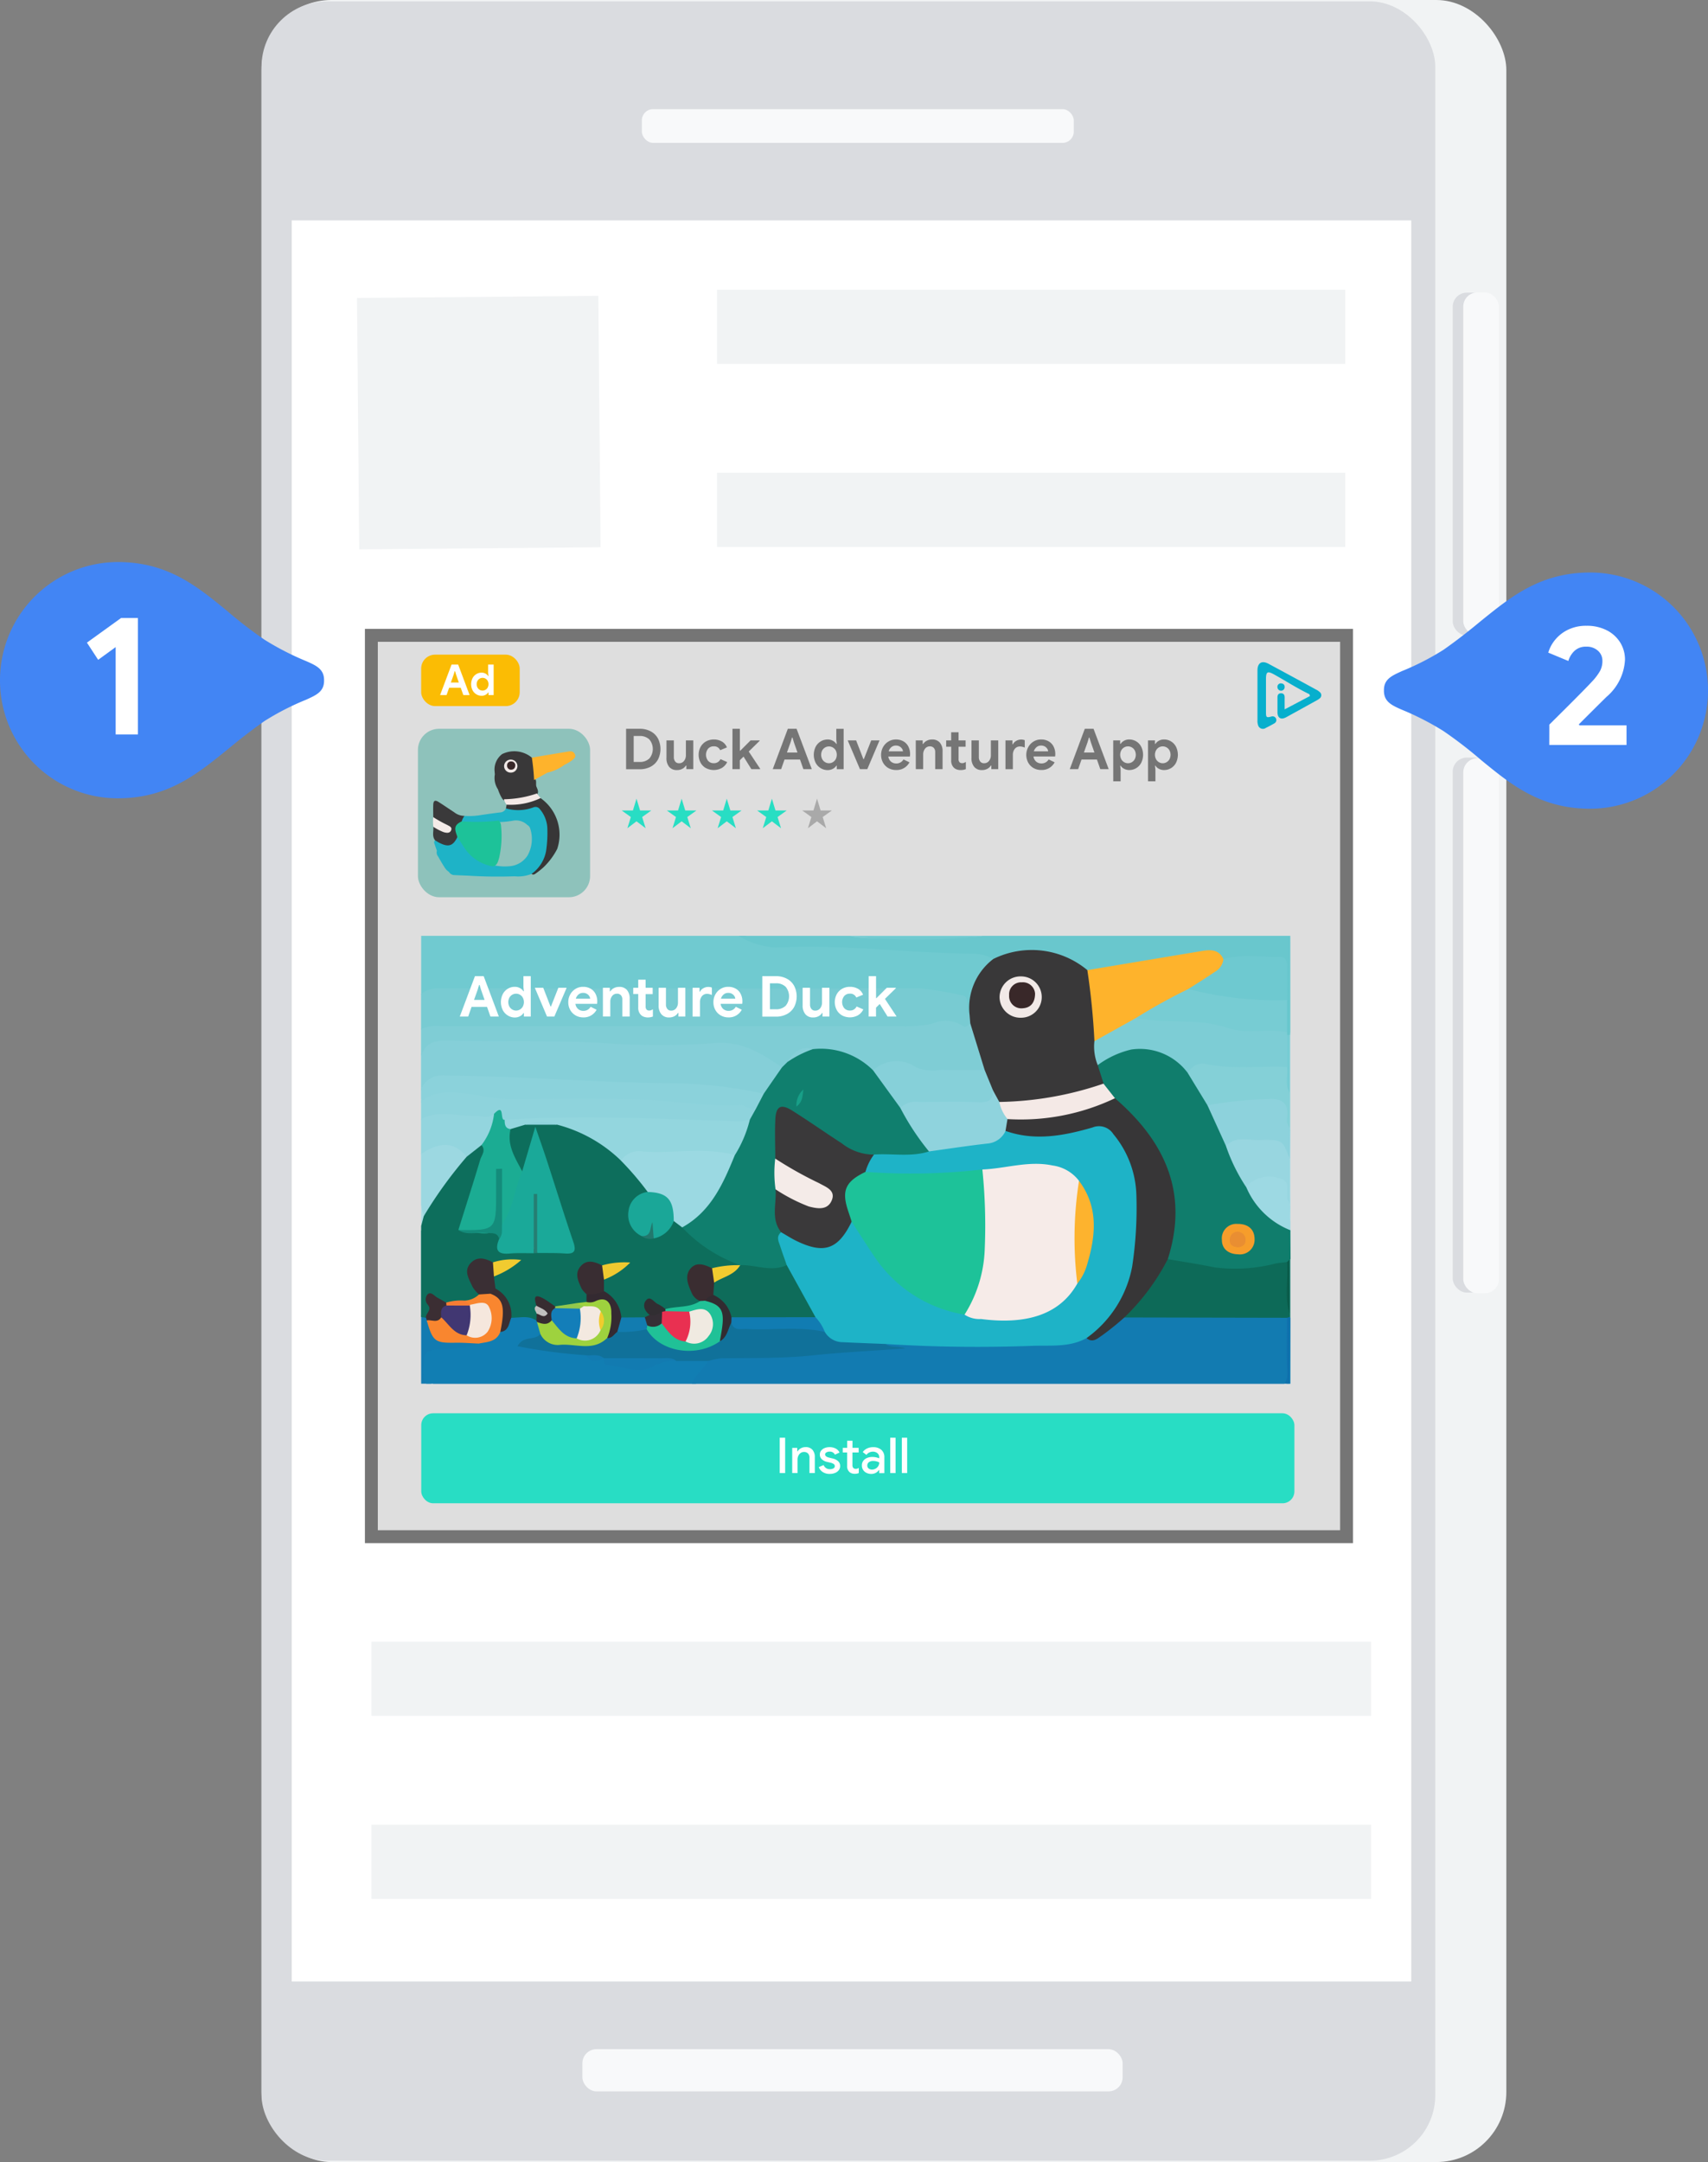
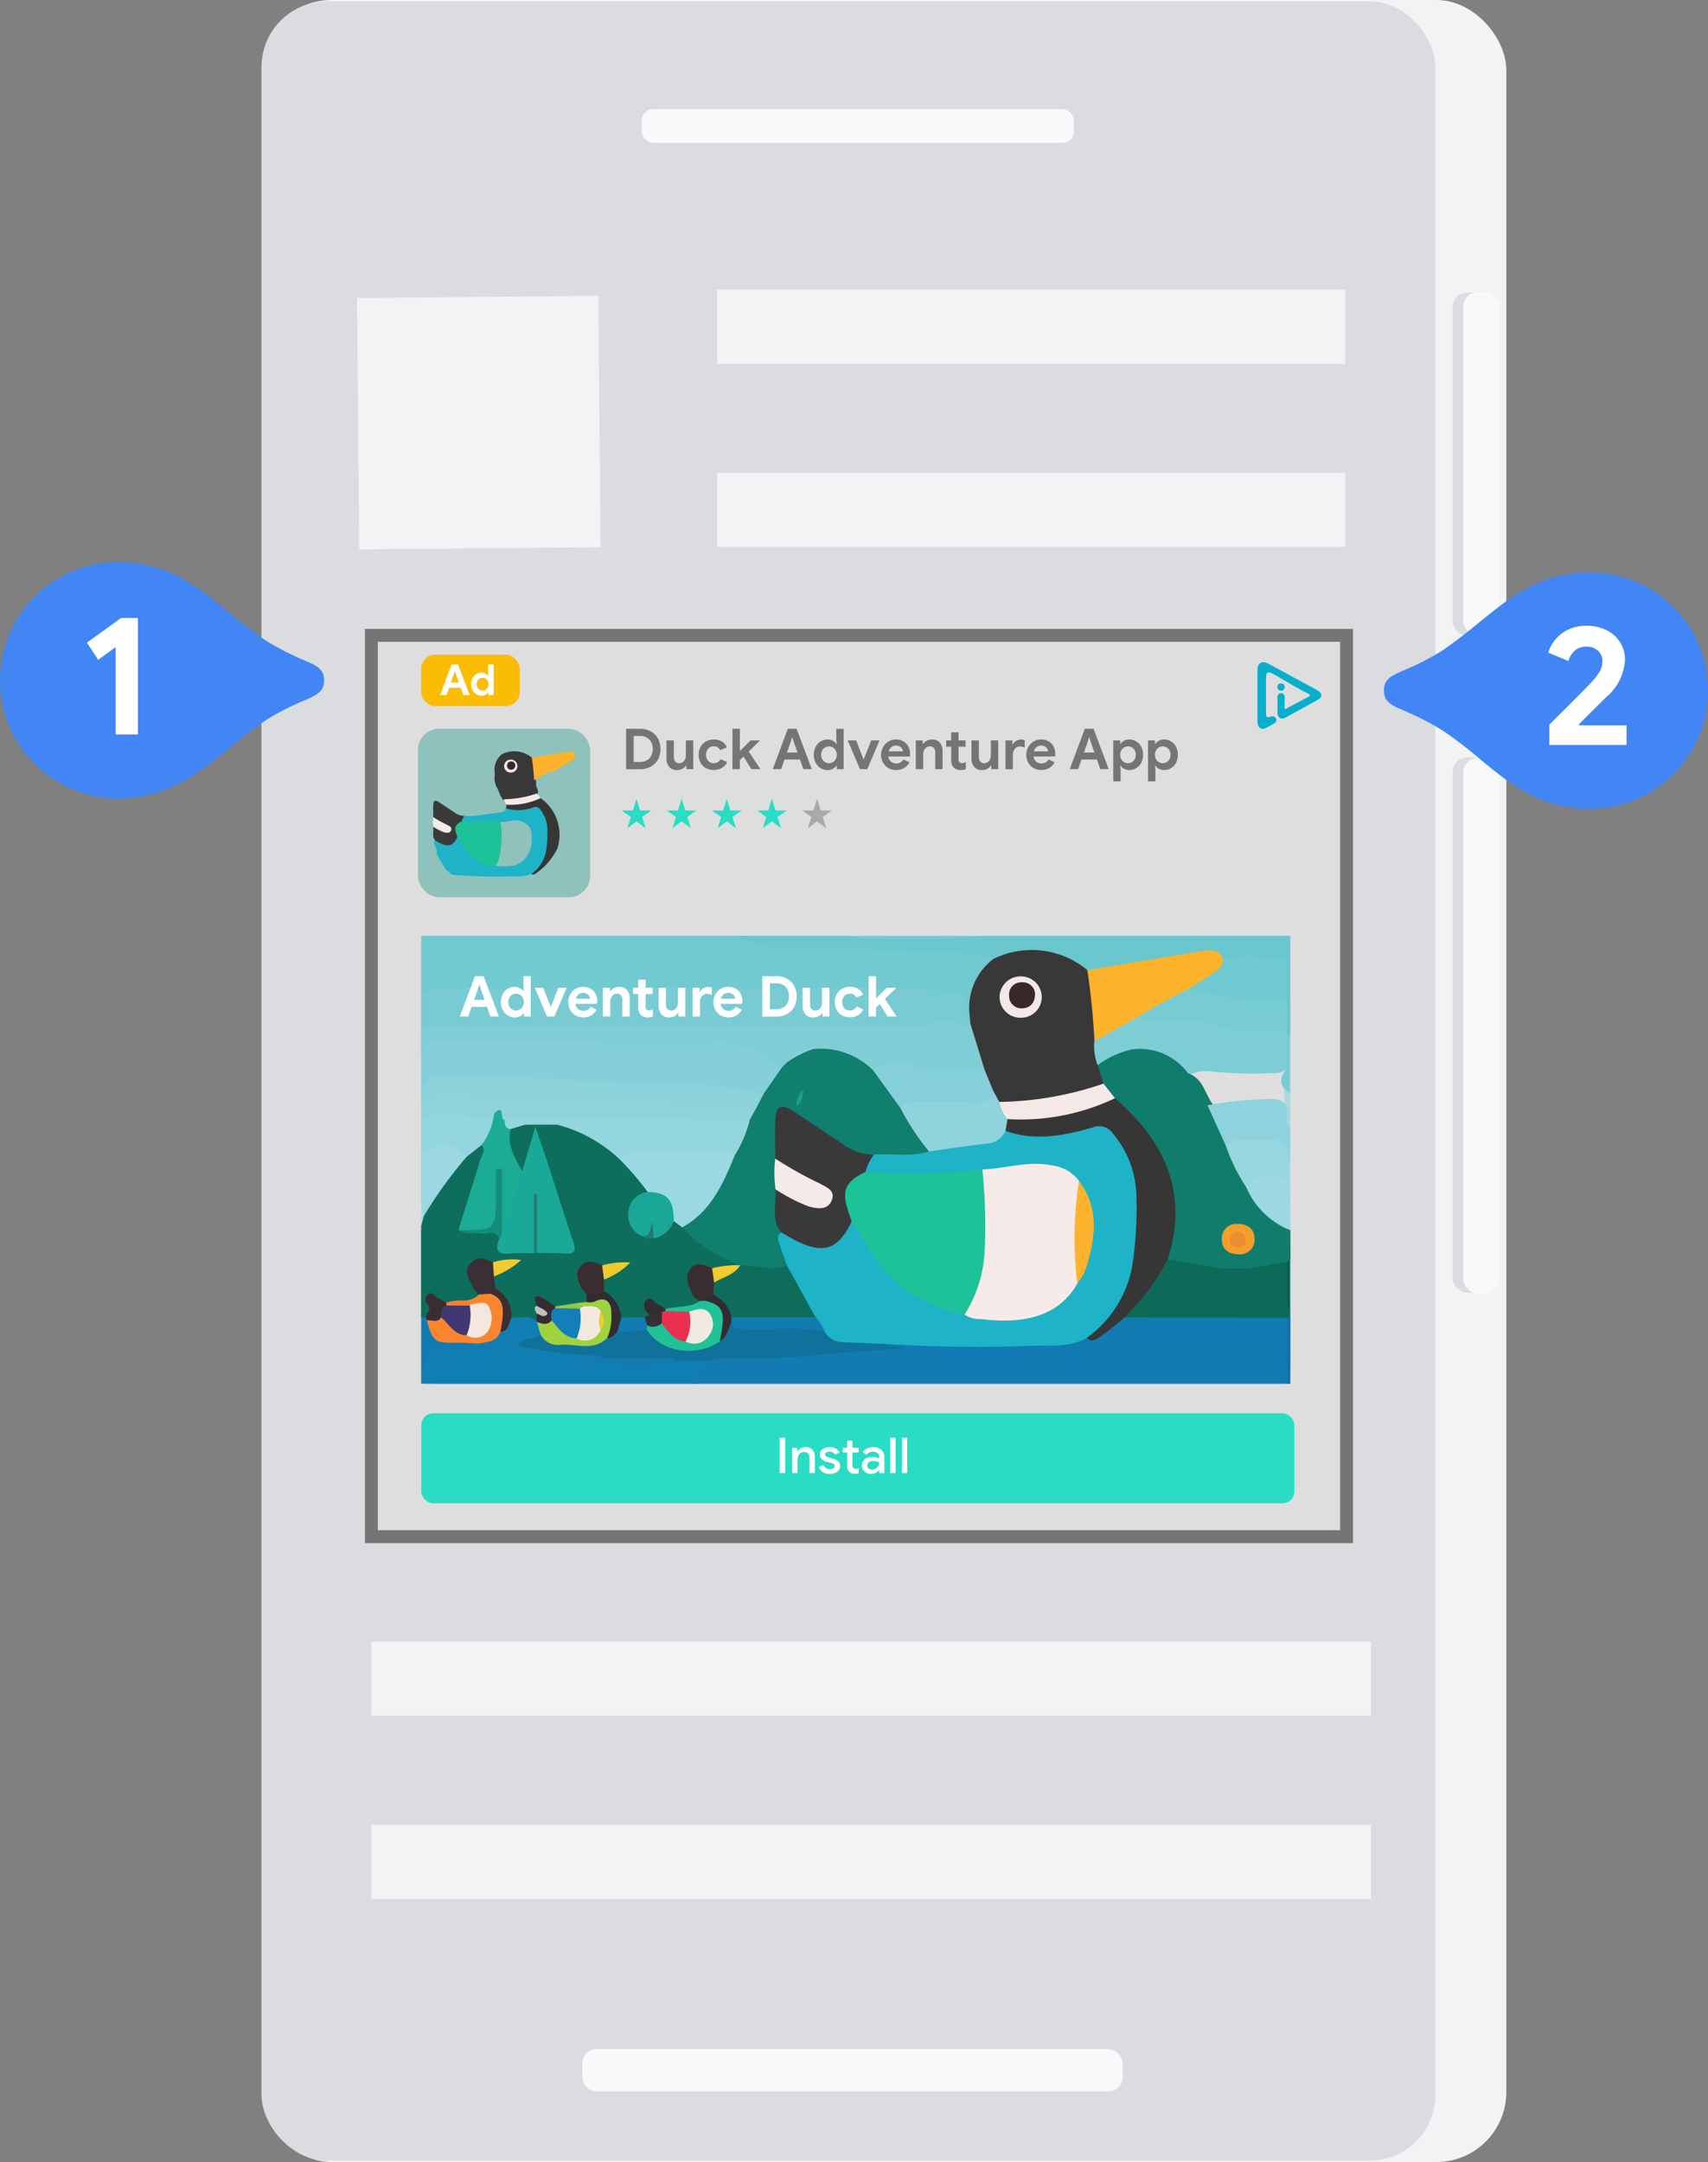
<svg xmlns="http://www.w3.org/2000/svg" width="132.341" height="167.442" viewBox="0 0 132.341 167.442">
  <rect x="0" y="0" width="132.341" height="167.442" fill="#808080" stroke="none" />
  <defs>
    <clipPath id="a">
      <rect x="32.633" y="72.478" width="67.353" height="34.684" fill="none" />
    </clipPath>
  </defs>
  <g>
    <g>
      <path d="M106.373,14.836v-.455h.595V13.29h-.595v-.456a.382.382,0,0,0-.4-.363h-4.558a.383.383,0,0,0-.4.363v2a.383.383,0,0,0,.4.366h4.561A.382.382,0,0,0,106.373,14.836Z" fill="#fff" />
      <path d="M93.527,13.091l.4.421a2.424,2.424,0,0,1,3.571,0l.4-.421A2.963,2.963,0,0,0,93.527,13.091Zm1.587,1.683.595.632.595-.632A.807.807,0,0,0,95.114,14.774Zm-.794-.841.4.42a1.349,1.349,0,0,1,1.984,0l.4-.42A1.887,1.887,0,0,0,94.32,13.933Z" fill="#fff" />
      <path d="M89.564,12.253h.97v3.273h-.97Zm-3.395,1.818h.97v1.455h-.97Zm1.7-.909h.969v2.364h-.969Z" fill="#fff" />
      <g>
        <path d="M27.148,15.028v.409H25.067v-.351l1.01-1.1a3.817,3.817,0,0,0,.263-.324,1.142,1.142,0,0,0,.135-.246.636.636,0,0,0,.04-.214.591.591,0,0,0-.055-.259.423.423,0,0,0-.158-.177.475.475,0,0,0-.254-.065.536.536,0,0,0-.29.074.474.474,0,0,0-.177.206.714.714,0,0,0-.059.3h-.514a1.006,1.006,0,0,1,.124-.5.91.91,0,0,1,.357-.358,1.127,1.127,0,0,1,.565-.133,1.223,1.223,0,0,1,.529.1.755.755,0,0,1,.331.3.868.868,0,0,1,.114.453.923.923,0,0,1-.046.288,1.465,1.465,0,0,1-.134.285,2.489,2.489,0,0,1-.2.283c-.079.095-.164.19-.258.287l-.672.739Z" fill="#fff" />
        <path d="M27.584,15.182a.277.277,0,0,1,.081-.2.337.337,0,0,1,.441,0,.284.284,0,0,1,.08.2.279.279,0,0,1-.08.2.341.341,0,0,1-.441,0A.272.272,0,0,1,27.584,15.182Zm0-1.816a.275.275,0,0,1,.081-.2.3.3,0,0,1,.22-.083.291.291,0,0,1,.22.083.279.279,0,0,1,.081.2.275.275,0,0,1-.081.2.29.29,0,0,1-.22.081.294.294,0,0,1-.22-.081A.271.271,0,0,1,27.586,13.366Z" fill="#fff" />
        <path d="M30.1,12.324v3.113h-.514v-2.5l-.761.257v-.424l1.213-.443Z" fill="#fff" />
        <path d="M31.719,14l-.409-.1.169-1.561h1.672v.436H31.9l-.085.76a1.1,1.1,0,0,1,.2-.084.931.931,0,0,1,.292-.042,1.011,1.011,0,0,1,.392.072.785.785,0,0,1,.3.207.915.915,0,0,1,.186.328,1.388,1.388,0,0,1,.063.433,1.256,1.256,0,0,1-.062.4.964.964,0,0,1-.19.331.836.836,0,0,1-.316.222,1.149,1.149,0,0,1-.45.08,1.253,1.253,0,0,1-.373-.056.992.992,0,0,1-.318-.169.823.823,0,0,1-.225-.277.931.931,0,0,1-.1-.38h.5a.639.639,0,0,0,.084.256.437.437,0,0,0,.174.162.544.544,0,0,0,.252.055.5.5,0,0,0,.223-.046.4.4,0,0,0,.156-.132.589.589,0,0,0,.094-.2.994.994,0,0,0,.031-.259.817.817,0,0,0-.035-.25.567.567,0,0,0-.1-.2.48.48,0,0,0-.174-.129.6.6,0,0,0-.24-.045.59.59,0,0,0-.281.053A.817.817,0,0,0,31.719,14Z" fill="#fff" />
      </g>
      <rect x="20.264" width="96.451" height="167.442" rx="5.425" fill="#f1f3f4" />
      <rect x="20.264" y="0.106" width="90.946" height="167.229" rx="5.072" fill="#dadce0" />
-       <rect x="22.604" y="17.07" width="86.744" height="136.39" fill="#fff" />
      <rect x="45.125" y="158.701" width="41.86" height="3.267" rx="1.091" fill="#f8f9fa" />
      <rect x="112.561" y="58.671" width="2.762" height="41.435" rx="1.091" fill="#dadce0" />
      <rect x="113.379" y="58.724" width="2.762" height="41.435" rx="1.091" fill="#f8f9fa" />
      <rect x="112.561" y="22.665" width="2.762" height="26.557" rx="1.091" fill="#dadce0" />
      <rect x="113.379" y="22.648" width="2.762" height="26.557" rx="1.091" fill="#f8f9fa" />
      <rect x="49.732" y="8.452" width="33.468" height="2.612" rx="0.872" fill="#f8f9fa" />
    </g>
    <g>
      <line x1="55.557" y1="39.487" x2="104.232" y2="39.487" fill="none" stroke="#f1f3f4" stroke-miterlimit="10" stroke-width="5.747" />
      <line x1="28.775" y1="130.012" x2="106.232" y2="130.012" fill="none" stroke="#f1f3f4" stroke-miterlimit="10" stroke-width="5.749" />
      <line x1="28.775" y1="144.188" x2="106.232" y2="144.188" fill="none" stroke="#f1f3f4" stroke-miterlimit="10" stroke-width="5.749" />
      <line x1="55.557" y1="25.312" x2="104.232" y2="25.312" fill="none" stroke="#f1f3f4" stroke-miterlimit="10" stroke-width="5.747" />
      <line x1="27.748" y1="32.812" x2="46.448" y2="32.646" fill="none" stroke="#f1f3f4" stroke-miterlimit="10" stroke-width="19.47" />
    </g>
    <g>
      <g>
        <path d="M123.225,62.634c-3.857,0-6.114-1.845-8.477-3.781a32.717,32.717,0,0,0-2.912-2.241,21.545,21.545,0,0,0-3.216-1.647c-.763-.335-1.388-.61-1.388-1.463v-.061c0-.854.625-1.113,1.388-1.464a20.188,20.188,0,0,0,3.216-1.646c1.068-.747,2.013-1.494,2.912-2.241,2.363-1.906,4.62-3.751,8.477-3.751a9.122,9.122,0,0,1,9.116,9.117v.061A9.152,9.152,0,0,1,123.225,62.634Zm.228-6.1a3.049,3.049,0,1,0-3.049-3.049A3.038,3.038,0,0,0,123.453,56.535Z" fill="#4285f4" />
        <rect x="118.543" y="48.462" width="9.129" height="9.686" transform="translate(176.413 -69.803) rotate(90)" fill="#4285f4" />
      </g>
      <path d="M120.046,56.119q2.742-2.715,3.283-3.308a4.327,4.327,0,0,0,.652-.857,1.658,1.658,0,0,0,.178-.778,1.017,1.017,0,0,0-.343-.778,1.285,1.285,0,0,0-.909-.316,1.271,1.271,0,0,0-.9.316,1.749,1.749,0,0,0-.487.791l-1.556-.646a2.809,2.809,0,0,1,.534-.995,2.923,2.923,0,0,1,1.009-.784,3.182,3.182,0,0,1,1.423-.3,3.355,3.355,0,0,1,1.569.35,2.606,2.606,0,0,1,1.042.949,2.511,2.511,0,0,1,.368,1.338,4.047,4.047,0,0,1-1.423,2.86q-.581.567-2.149,2.136l.039.079h3.652v1.516h-5.985Z" fill="#fff" />
    </g>
    <g>
      <g>
        <path d="M9.117,43.528c3.857,0,6.113,1.845,8.476,3.781a33.1,33.1,0,0,0,2.912,2.241A21.529,21.529,0,0,0,23.721,51.2c.763.336,1.388.61,1.388,1.464v.061c0,.854-.625,1.113-1.388,1.464a20.188,20.188,0,0,0-3.216,1.646c-1.067.747-2.013,1.494-2.912,2.241-2.363,1.906-4.619,3.75-8.476,3.75A9.122,9.122,0,0,1,0,52.706v-.061A9.151,9.151,0,0,1,9.117,43.528Zm-.229,6.1a3.049,3.049,0,1,0,3.049,3.049A3.039,3.039,0,0,0,8.888,49.626Z" fill="#4285f4" />
        <rect x="5.311" y="47.651" width="9.129" height="9.686" transform="translate(62.369 42.618) rotate(90)" fill="#4285f4" />
      </g>
      <path d="M8.962,50.115,7.605,51.1l-.87-1.331L9.384,47.86h1.3v9.017H8.962Z" fill="#fff" />
    </g>
    <g>
      <rect x="28.775" y="49.205" width="75.56" height="69.803" fill="#dedede" stroke="#757575" stroke-miterlimit="10" />
      <rect x="31.444" y="71.117" width="70.625" height="37.516" fill="#dedede" />
      <g clip-path="url(#a)">
        <g>
          <path d="M32.582,72.267H56.916a16.942,16.942,0,0,0,3.963.65c3.076-.042,6.153.021,9.215.281,1.688.144,3.37.137,5.055.18a2.209,2.209,0,0,1,1.842.646c.03.068.089.155.065.207A20.419,20.419,0,0,0,75.294,78.5c-.03.139-.232.154-.386.089-.92-1.445-2.432-1.5-3.869-1.525-3.565-.07-7.132-.023-10.7-.024-8.371,0-16.742.009-25.112-.013a10.581,10.581,0,0,1-2.673.01A23.565,23.565,0,0,1,32.582,72.267Z" fill="#70cad0" />
          <path d="M76.968,74.267a3.442,3.442,0,0,0-1.615-.412c-5.055-.04-10.089-.742-15.155-.468a6.09,6.09,0,0,1-3.282-1.12H65.7a1.257,1.257,0,0,0,.54.207q4.755.046,9.511,0a1.258,1.258,0,0,0,.539-.207H99.951c.251,2.457.045,4.921.112,7.381a3.067,3.067,0,0,1-.022.417.277.277,0,0,1-.349.131.777.777,0,0,1-.25-.32,5.254,5.254,0,0,1-.119-2.378c-.046-.521-.068-1.044-.074-1.569-.017-1.292-.1-1.359-1.435-1.386-1.01-.021-2.019.047-3.029,0a4.046,4.046,0,0,0-2.488-.3c-2.7.363-5.348,1.036-8.074,1.189A9.286,9.286,0,0,1,82.4,74.58a5.929,5.929,0,0,0-4.063-.277C77.88,74.427,77.41,74.711,76.968,74.267Z" fill="#69c7cd" />
          <path d="M100.176,107.666c-.249.471-.683.211-1.012.211q-30.7.024-61.409.014c-1.649,0-3.3.007-4.948-.012-.143,0-.485.23-.45-.213a1.717,1.717,0,0,1,.336-.244,2.623,2.623,0,0,1,.841-.092q32.409-.006,64.817,0a5.425,5.425,0,0,1,1.455.085A1.5,1.5,0,0,1,100.176,107.666Z" fill="#52a8c7" />
          <path d="M100.176,95.04v.225a.815.815,0,0,1-.312.174c-1.886-.3-3.6-2.214-3.435-3.828a2.341,2.341,0,0,1,2.621-.789,1.008,1.008,0,0,1,.9,1.11,4.987,4.987,0,0,0,.064,1.232C100.179,93.779,99.906,94.433,100.176,95.04Z" fill="#9dd9e3" />
          <path d="M33.262,107.634h-.676c-.325-1.1.09-2.249-.229-3.349v-2.255a.865.865,0,0,1,.3-.18.648.648,0,0,1,.5.114.805.805,0,0,1,.2.281c.442,1.2,1.433,1.443,2.555,1.48.425.014.9-.12,1.224.313-.015.568-.475.62-.86.673-.515.071-1.022.186-1.539.236-1.476.143-1.6.3-1.369,1.822a2.132,2.132,0,0,1,.045.552A.693.693,0,0,1,33.262,107.634Z" fill="#127bb1" />
          <path d="M32.582,72.267l0,4.732c.821.775.333,1.759.427,2.65a8.709,8.709,0,0,0,.06,2.252c.052.81-.22,1.6-.131,2.414a1.1,1.1,0,0,1-.225.754.279.279,0,0,1-.36.05c0-4.024-.009-8.048.024-12.071C32.383,72.819,32.02,72.386,32.582,72.267Z" fill="#93d5de" />
          <path d="M32.357,85.119l.222,0a.766.766,0,0,1,.284.281c.261.44,0,.93.137,1.383.191.861-.115,1.73.05,2.592.094,1.524-.131,3.051.045,4.575a1.326,1.326,0,0,1-.373,1.29.3.3,0,0,1-.365.02Z" fill="#acdde4" />
          <path d="M65.932,72.5l-.229-.233h10.59l-.229.235c-2.487.233-4.98.061-7.47.092A9.774,9.774,0,0,1,65.932,72.5Z" fill="#9bd6dd" />
          <path d="M99.963,79.937l-.012-7.67c.5.018.207.4.209.564.024,2.367.016,4.735.016,7.1Q100.074,80.155,99.963,79.937Z" fill="#99d3d8" />
          <path d="M99.963,79.937l.213,0V87.6a.277.277,0,0,1-.359-.052.806.806,0,0,1-.168-.361,21.338,21.338,0,0,0-.166-2.637,18.951,18.951,0,0,0,.132-3.132,1.6,1.6,0,0,1,.325-1.263C99.946,80.082,99.953,80.01,99.963,79.937Z" fill="#a9d9de" />
          <path d="M99.962,87.6c.071,0,.143,0,.214,0V95.04c-.418-.56-.144-1.207-.23-1.809-.036-1.143-.359-2.244-.5-3.372C99.693,89.126,99.37,88.259,99.962,87.6Z" fill="#b5dee4" />
          <path d="M32.357,95.265a1.671,1.671,0,0,1,.2-.028.983.983,0,0,1,.472.837,37.6,37.6,0,0,1-.161,5.452.808.808,0,0,1-.273.474l-.237.029Z" fill="#13877a" />
          <path d="M100.176,107.666l-.109.005-.11,0a.828.828,0,0,1-.279-.475,20.866,20.866,0,0,1,.117-5.013.394.394,0,0,1,.381-.152Z" fill="#279dc3" />
          <path d="M100.176,102.029c-.066.012-.133.023-.2.033l-.161-.105a.812.812,0,0,1-.164-.339,35.363,35.363,0,0,1,0-3.755.771.771,0,0,1,.179-.325.264.264,0,0,1,.34-.018Z" fill="#319286" />
          <path d="M32.357,104.284c.488,1.088.1,2.237.229,3.349l-.229.033Z" fill="#1693be" />
          <path d="M100.176,97.52l-.094,0h-.095a1.484,1.484,0,0,1-.034-2.248c.074,0,.149-.007.223,0Z" fill="#189f94" />
          <path d="M32.587,79.7q0-1.352,0-2.7a2.31,2.31,0,0,1,1.575-.456q18.564.016,37.13,0a28.288,28.288,0,0,1,3.2.529c.819.09.193,1.086.628,1.511a.65.65,0,0,1,.174.8c-.157.286-.417.532-.719.429-1.288-.443-2.519.15-3.78.152q-18.455.022-36.911,0A2.11,2.11,0,0,1,32.587,79.7Z" fill="#78cbd2" />
          <path d="M75.179,79.253l-.055-.673a4.744,4.744,0,0,1,1.844-4.313,6.734,6.734,0,0,1,7.28.862c.858.759.674,1.836.83,2.8.136.842-.106,1.7.082,2.551.288.588.015,1.252.249,1.848.212.593.556,1.174.174,1.825-1.458,1.035-3.2,1.134-4.872,1.39a5.939,5.939,0,0,1-3.2.078c-.463-.164-.613-.6-.837-.969a10.869,10.869,0,0,1-.735-1.745A5.009,5.009,0,0,1,75.179,79.253Z" fill="#393839" />
          <path d="M85.055,82.49a3.85,3.85,0,0,1-.258-1.857A4.224,4.224,0,0,1,88.243,78.6c.937.1,1.865-.086,2.8-.051a9.332,9.332,0,0,1,3.405.518c1.032.431,2.223.135,3.344.169a2.33,2.33,0,0,1,1.932.7v.224a8.277,8.277,0,0,1,.074,2.454,1.211,1.211,0,0,1-1.178.487,31.835,31.835,0,0,1-4.911-.134,2.74,2.74,0,0,0-1.417.23,1.4,1.4,0,0,1-1.391-.517,3.867,3.867,0,0,0-4.376-.54C86.051,82.325,85.624,82.7,85.055,82.49Z" fill="#7dcdd5" />
          <path d="M88.018,78.839,84.8,80.633a55.2,55.2,0,0,0-.549-5.5q4.47-.749,8.94-1.493c.656-.108,1.285-.087,1.606.656.37.673-.151,1.019-.536,1.386a10.524,10.524,0,0,1-1.978,1.2C90.908,77.636,89.661,78.667,88.018,78.839Z" fill="#feb32c" />
          <path d="M88.018,78.839a44.3,44.3,0,0,1,4.059-2.245,9.176,9.176,0,0,1,3.981.273,7.152,7.152,0,0,0,2.23.114,1.721,1.721,0,0,1,1.436.474l0,2.478c-1.518-.294-3.189.165-4.557-.311C92.791,78.8,90.367,79.333,88.018,78.839Z" fill="#77ccd3" />
          <path d="M99.724,77.455a26.865,26.865,0,0,1-7.647-.861c.683-.439,1.376-.865,2.046-1.323a1.3,1.3,0,0,0,.671-.979c1.429-.449,2.893-.147,4.34-.2.5-.018.587.368.587.777Q99.721,76.163,99.724,77.455Z" fill="#6ec9d0" />
          <path d="M65.932,72.5l10.132,0A48.06,48.06,0,0,1,65.932,72.5Z" fill="#70cad0" />
          <path d="M99.725,82.639V80.157c.071,0,.143,0,.214,0q0,2.25,0,4.5C99.107,84.093,99.059,83.645,99.725,82.639Z" fill="#77ccd3" />
          <path d="M99.977,102.062q-.011,2.8-.02,5.607l-65.571-.01c-.375,0-.749-.016-1.124-.025,0-.064,0-.129,0-.193.421-.6,1.064-.47,1.645-.475,3.3-.03,6.593.008,9.889-.024,2.917-.028,5.833-.012,8.748.078,14.278-.146,28.556-.026,42.834-.065.449,0,.9.007,1.349,0,1.319-.035,1.445-.2,1.523-1.51.065-1.107-.265-2.252.291-3.316a.368.368,0,0,1,.4-.127Z" fill="#0f71ad" />
          <path d="M85.055,82.49a7.039,7.039,0,0,1,2.6-1.208,4.616,4.616,0,0,1,4.4,1.846c1.15.372,1.3,1.546,1.889,2.363.461,1.04.969,2.06,1.36,3.131.46,1.084,1.291,2.028,1.252,3.3a6.171,6.171,0,0,0,3.405,3.347q.016,1.124.034,2.248l-.064.019a1.049,1.049,0,0,1-.337.457,9.807,9.807,0,0,1-5.668.58c-1.154-.21-2.394-.113-3.425-.838a1.347,1.347,0,0,1-.2-1.373c1.009-3.878-.369-7.027-2.966-9.81-.357-.382-.752-.728-1.1-1.121-.3-.474-.869-.821-.724-1.509Z" fill="#107d6c" />
          <path d="M96.548,91.923a13.743,13.743,0,0,1-1.562-3.184c.056-.738.6-.866,1.176-.911A19.806,19.806,0,0,1,98.5,87.81c1.165.045,1.3.195,1.339,1.392a1.088,1.088,0,0,0,.108.647v3.382a1.82,1.82,0,0,1-.17-.287c-.2-.554.286-1.44-.556-1.651A2.4,2.4,0,0,0,96.548,91.923Z" fill="#98d6e0" />
          <path d="M32.594,102q-.02-3.381-.038-6.763l.278-1.046a3.158,3.158,0,0,1,.782-2.021,19.856,19.856,0,0,1,2.343-2.817c.435-.344.772-.881,1.452-.746.581.4.343.935.191,1.411-.385,1.207-.76,2.416-1.108,3.633-.109.378-.373.754-.112,1.168a1.806,1.806,0,0,0,1.374.335c.505,0,.981.041,1.2.607.083.605.373.93,1.04.865a4.064,4.064,0,0,1,1.331.081c.1,0,.207,0,.311,0,.222-.026.439-.081.665-.09,1.777-.069,1.779-.071,1.226-1.719-.7-2.086-1.4-4.171-1.985-6.293-.362.769-.283,1.728-1.138,2.225a2.841,2.841,0,0,1-.967-3.645,2.138,2.138,0,0,1,1.292-.373c.752,0,1.505,0,2.257,0,2.211.069,3.828,1.285,5.314,2.756.745.857,1.906,1.421,1.964,2.768a1.574,1.574,0,0,1-.418.514c-.933.936-.93,1.431.011,2.438.219.159.429.343.735.226.651-.177.991-.829,1.613-1.051a1.071,1.071,0,0,1,.885.382,13.928,13.928,0,0,0,3.546,2.343c.358.148.943.261.64.924a4.7,4.7,0,0,1-2.009.43c-.223-.019-.448-.022-.672-.05-.8-.1-.874.372-.743.981.1.472.507.846.451,1.373-.642.945-1.694.6-2.567.822a1.174,1.174,0,0,1-.517-.165c-.594-.345-.743-.017-.766.507a.812.812,0,0,1-.583.36,2.2,2.2,0,0,1-1.651-.089,18.719,18.719,0,0,0-1.68-2.265,1.239,1.239,0,0,1-.009-.853,2.233,2.233,0,0,1,1.235-1,2.541,2.541,0,0,1-1.22.142c-1.361-.054-1.5.136-1.017,1.406a2.262,2.262,0,0,1,.192.626.907.907,0,0,1-.208.664,1.334,1.334,0,0,1-.855.259,3.9,3.9,0,0,1-1.533.182c-.432.075-.714-.634-1.206-.23-.137.265.01.563-.095.832a.622.622,0,0,1-.32.369,2.656,2.656,0,0,1-1.927-.194c-.409-.805-.6-1.745-1.408-2.307a1.273,1.273,0,0,1-.124-1,3.042,3.042,0,0,1,1.327-1.031,2.206,2.206,0,0,1-1.158.2c-.261.011-.516-.07-.776-.062-.594.018-.766.328-.635.891.116.5.544.909.419,1.477a1.16,1.16,0,0,1-1.165.632,5,5,0,0,0-1.342.111c-.366.08-.677-.218-1.06-.161-.084.441-.018.978-.647,1.087Z" fill="#0d6e5c" />
          <path d="M39.613,102.053c.659.015,1.345-.209,1.955.227a.552.552,0,0,1,.276.2,1.071,1.071,0,0,1,.171.979,1.121,1.121,0,0,1-.624.536,20.505,20.505,0,0,0,3.933.662,2.634,2.634,0,0,0,1.467.4.867.867,0,0,1,.268.2,4.9,4.9,0,0,0,3.436.2,16.623,16.623,0,0,1,2.027-.5c.734.107,1.507-.157,2.211.229.558.573.027.97-.229,1.413-.227.394-.649.567-.968.857H33.259c-.648-.645-.475-1.451-.393-2.214.065-.6.527-.72,1.069-.724a10.637,10.637,0,0,0,3.154-.45c.387-.542,1.207-.513,1.516-1.157C39.027,102.719,39.1,102.126,39.613,102.053Z" fill="#117eb3" />
          <path d="M38.763,103.155c-.3.782-1.025.768-1.674.9-.6-.024-1.2-.076-1.8-.066-1.585.026-1.754-.094-2.225-1.727a1.2,1.2,0,0,1,1.05-.442c.845.192,1.307,1.044,2.146,1.249.7.219,1.137-.015,1.256-.755.138-.856-.456-.941-1.072-.994-.263-.114-.524-.23-.479-.592a1.725,1.725,0,0,0,1.148-.476.812.812,0,0,1,.972-.273C39.41,100.749,39.635,101.814,38.763,103.155Z" fill="#f9862f" />
          <path d="M34.189,102.019c-.288.479-.745.17-1.12.241-.024-.071-.046-.142-.065-.214-.04-.341.5-.577.144-1a.6.6,0,0,1-.008-.815c.278-.22.514.138.758.271.226.123.449.253.673.38a.345.345,0,0,1,.147.253A1.1,1.1,0,0,1,34.189,102.019Z" fill="#3b2e33" />
          <path d="M32.587,84.437V81.958c.317-1.678.463-1.813,2.208-1.822,3.109-.016,6.229-.16,9.327.034,4.268.268,8.533.1,12.8.193a5.162,5.162,0,0,1,3.7,1.993c.277,1.306-.535,1.98-1.492,2.571a22.1,22.1,0,0,1-6.326-.556,4.5,4.5,0,0,0-1.112-.121c-.674-.012-1.348,0-2.022-.006A106.587,106.587,0,0,1,37.8,83.835,8.351,8.351,0,0,0,32.587,84.437Z" fill="#85cfd8" />
          <path d="M60.589,82.665c-1.571-1.077-3.085-2.053-5.21-1.884a57.783,57.783,0,0,1-8.3.02c-4.111-.264-8.22-.1-12.327-.214-1.118-.032-1.891.2-2.165,1.371q0-1.127,0-2.254a3.2,3.2,0,0,1,1.652-.22q17.78,0,35.559,0a9.99,9.99,0,0,0,2.455-.206,2.4,2.4,0,0,1,2.356.185c.235.2.388-.111.57-.21l1.114,3.611c-.2.461-.587.522-1.017.492-1.8-.124-3.644.251-5.375-.582-.724-.348-1.346.247-2.024.356a1.664,1.664,0,0,1-1.044-.338,5.908,5.908,0,0,0-3.66-1.125,1.609,1.609,0,0,0-1.884.707A.708.708,0,0,1,60.589,82.665Z" fill="#7fcdd5" />
          <path d="M32.587,84.437A1.764,1.764,0,0,1,34.518,83.3c5.913.04,11.808.553,17.726.595a34.658,34.658,0,0,1,6.936.811c.222.724-.141,1.143-.747,1.437-2.084-.186-4.187.06-6.267-.282a32.1,32.1,0,0,0-5.046-.269c-2.924-.017-5.851.1-8.774-.082a30.089,30.089,0,0,0-3.674-.384c-.7.041-1.362.486-2.09.224,0-.074,0-.147,0-.221Z" fill="#8bd2db" />
          <path d="M32.582,85.345c1.431-1.144,3.057-.7,4.616-.49a15.119,15.119,0,0,0,2.1.269c3.37-.011,6.741-.069,10.109.015,2.634.066,5.246.607,7.9.443.443-.027.8.446,1.286.246a.917.917,0,0,1-.517,1.206,1.461,1.461,0,0,1-.965.234,41.493,41.493,0,0,0-5.17-.081c-2.7.042-5.385-.294-8.077-.311a31.726,31.726,0,0,0-4.466.132c-.407,0-.7-.46-1.159-.28a7.73,7.73,0,0,1-3.282.033c-.79-.044-1.6.386-2.37-.064Z" fill="#8ed3dc" />
          <path d="M32.583,86.7c1.357-.768,2.8-.248,4.21-.277.505-.011,1.027.255,1.487-.157a1.691,1.691,0,0,1-.977,2.419l-1.129.89c-1.17-.622-2.388-.228-3.59-.171Z" fill="#93d5de" />
          <path d="M32.584,89.4c1.549-1.025,2.567-.976,3.59.171a33.016,33.016,0,0,0-3.34,4.619C32.32,92.617,32.7,91,32.584,89.4Z" fill="#9cd8e1" />
-           <path d="M93.558,85.6q-.756-1.238-1.511-2.474a1.247,1.247,0,0,1,1.507-.7c2.049.405,4.115.113,6.171.207.085.672-.2,1.383.217,2.018v2.706c-.525.016-.612-.412-.645-.756-.081-.849-.6-1.018-1.32-1.014-1.086.006-2.147.289-3.239.245A2.029,2.029,0,0,1,93.558,85.6Z" fill="#84d0d7" />
          <path d="M93.558,85.6a30.933,30.933,0,0,1,4.734-.484c1.008-.064,1.578.294,1.44,1.408a.969.969,0,0,0,.21.837c.006.08.013.161.02.241q-.008,1.122-.016,2.245c-.544-1.574-.545-1.6-2.417-1.56-.86.019-1.8-.3-2.543.45Z" fill="#8dd2dc" />
          <path d="M90.486,97.514c1.207.211,2.42.391,3.619.639a12.5,12.5,0,0,0,4.735-.3c.292-.05.589-.075.883-.112.321,1.335-.079,2.707.209,4.044a1.134,1.134,0,0,1,0,.21,1.593,1.593,0,0,1-.215.06,1.444,1.444,0,0,1-1.105.441c-3.575.017-7.15.048-10.725-.019a1.226,1.226,0,0,1-.432-.094c-.418-.191-.563-.524-.285-.89.958-1.267,1.974-2.49,2.814-3.843A.408.408,0,0,1,90.486,97.514Z" fill="#0d6a58" />
          <path d="M99.932,101.787c-.437-1.329-.1-2.7-.209-4.044l.2-.206Z" fill="#0a5c4a" />
          <path d="M76.942,84.449l.486.893a1.97,1.97,0,0,1,.877,1.281,3.194,3.194,0,0,1-.212,1.346,1.609,1.609,0,0,1-1.073.905,16.262,16.262,0,0,1-4.922.605A4.942,4.942,0,0,1,69.626,85.6a1.617,1.617,0,0,1,1.531-.709c.888-.026,1.776-.008,2.664-.014A6.317,6.317,0,0,0,76.942,84.449Z" fill="#8fd3dd" />
          <path d="M76.942,84.449c.006.772-.39.944-1.118.914-1.537-.062-3.078-.016-4.618-.02a1.718,1.718,0,0,0-1.448.457,3.7,3.7,0,0,1-2.108-2.906,2.669,2.669,0,0,1,3.362-.213,3.572,3.572,0,0,0,1.864.178c1.138.017,2.278.005,3.417.005Z" fill="#86d0d9" />
          <path d="M78.065,86.665a3.016,3.016,0,0,1-.637-1.323A26.039,26.039,0,0,0,85.5,83.923l.89,1.128a1.3,1.3,0,0,1-.915.905,16.64,16.64,0,0,1-6.222,1.2A1.37,1.37,0,0,1,78.065,86.665Z" fill="#f4e9e6" />
          <path d="M77.449,77.2a1.623,1.623,0,0,1,1.686-1.581,1.6,1.6,0,0,1-.035,3.2A1.612,1.612,0,0,1,77.449,77.2Z" fill="#f1e9e7" />
          <path d="M87.119,102.032l12.6.025c0,1.351-.053,2.7.022,4.052.056,1.018-.258,1.37-1.319,1.354-3.936-.058-7.875-.023-11.812-.023H53.536c.186-.853.906-1.351,1.352-2.031.219-.616.75-.7,1.279-.678,3.356.125,6.692-.386,10.042-.312.812.018,1.6-.491,2.413-.081a.267.267,0,0,0,.217.021.219.219,0,0,1-.235-.172.318.318,0,0,1,.038-.212c.754-.642,1.635-.375,2.469-.318a66.871,66.871,0,0,0,10.167-.023,9.629,9.629,0,0,0,2.441-.249,2.573,2.573,0,0,0,2.348-.972C86.33,102.12,86.64,101.8,87.119,102.032Z" fill="#127bb1" />
          <path d="M87.119,102.032a21.043,21.043,0,0,1-1.74,1.4c-.322.211-.718.608-1.189.2a1.378,1.378,0,0,1,.585-1.16A8.859,8.859,0,0,0,87.519,95.7c.043-2.15.347-4.345-.851-6.366-.968-1.633-.943-1.662-2.8-1.315a10.607,10.607,0,0,1-4.775.312c-.478-.126-.96-.214-1.184-.736l.153-.927a16.951,16.951,0,0,0,8.328-1.614c3.863,3.332,5.735,7.32,4.092,12.463A17.126,17.126,0,0,1,87.119,102.032Z" fill="#373637" />
          <path d="M95.877,94.787c.819-.011,1.327.407,1.331,1.17A1.134,1.134,0,0,1,95.93,97.14c-.705-.012-1.259-.39-1.254-1.113A1.12,1.12,0,0,1,95.877,94.787Z" fill="#f69d2b" />
          <path d="M67.65,82.894,69.758,85.8a19.4,19.4,0,0,0,2.227,3.38c-.066.684-.613.649-1.071.677-.963.058-1.929.02-2.891.026-2.028-.029-3.514-1.257-5.1-2.292-.67-.438-1.382-1.4-2.075-1.071-.753.36-.217,1.489-.319,2.273-.052.4.021.819-.07,1.225a11.257,11.257,0,0,1,.049,2.027,11.956,11.956,0,0,0,.258,3.273,2.228,2.228,0,0,0,.189,1.26c.17.509.415,1.028.082,1.571a3.215,3.215,0,0,1-3.57,0l-.113-.168a11.463,11.463,0,0,1-4.5-2.926.653.653,0,0,1,.206-.5,13.776,13.776,0,0,0,3.571-5.333A7.41,7.41,0,0,1,58.1,86.713l.493-.885L59.18,84.7q.7-1.017,1.409-2.035L61,82.259a2.692,2.692,0,0,1,1.993-1.008A5.723,5.723,0,0,1,67.65,82.894Z" fill="#107f6e" />
          <path d="M58.1,86.713a9.409,9.409,0,0,1-1.155,2.737,3.919,3.919,0,0,1-.962.23,47.621,47.621,0,0,0-7.866.207A11.083,11.083,0,0,0,43.159,87.1a9.018,9.018,0,0,0-2.456,0l-1.145.344c-.6.04-.7-.233-.456-.724,6.08-.37,12.155-.069,18.231.125A3.658,3.658,0,0,0,58.1,86.713Z" fill="#93d6de" />
          <path d="M41.356,97.056c-.621.005-1.245-.032-1.861.026-.97.092-1.164-.31-.814-1.135.261-.4-.227-.779-.048-1.181a12.367,12.367,0,0,0,.794-2.306c.153-.669.273-1.414,1.034-1.746l1.017-3.452c.361,1.052.621,1.773.858,2.5.7,2.138,1.362,4.287,2.086,6.416.243.714.091.957-.663.9-.709-.052-1.423-.03-2.135-.04a16.834,16.834,0,0,1-.143-3.335,8.085,8.085,0,0,0,0-1.2A36.3,36.3,0,0,1,41.356,97.056Z" fill="#1aa999" />
          <path d="M48.113,89.887a1.676,1.676,0,0,1,1.642-.715c2.391.185,4.811-.354,7.186.278-.9,2.206-1.85,4.374-4.084,5.607l-.652-.494a5.8,5.8,0,0,0-2.019-2.251A22.826,22.826,0,0,0,48.113,89.887Z" fill="#9bd9e2" />
          <path d="M40.461,90.714c-.588,1.341-.688,2.868-1.561,4.1-.515-.754-.047-1.6-.234-2.211v.121c0,3.057,0,3.057-3.152,2.538.568-1.813,1.149-3.623,1.694-5.443.107-.357.467-.727.095-1.136a4.841,4.841,0,0,0,.977-2.42c.872-.908.419.539.822.463,0,.337.025.659.457.724C39.262,88.7,39.927,89.69,40.461,90.714Z" fill="#1bac93" />
          <path d="M50.186,92.312c1.538.052,2.015.584,2.019,2.251a2.051,2.051,0,0,1-1.553,1.347c-.334-.261-.035-.6-.153-.816.009.442-.022.967-.785.634A1.807,1.807,0,0,1,48.7,93.782,1.687,1.687,0,0,1,50.186,92.312Z" fill="#1aa798" />
          <path d="M51.559,101.385c.885-.251,1.869-.08,2.685-.625a.45.45,0,0,1,.456-.281c1.336.285,1.77.879,1.639,2.245a5.587,5.587,0,0,1-.384,1.376,2.056,2.056,0,0,1-1.725.851,14.386,14.386,0,0,1-2.329-.1c-1.183-.113-1.622-.5-1.972-1.738a.889.889,0,0,1,.084-.376c.276-.42.729-.39,1.148-.448.816.171,1.221,1.012,2,1.239a1.11,1.11,0,0,0,.764.026,1,1,0,0,0,.762-1.092c-.053-.644-.55-.583-1.006-.556a2.771,2.771,0,0,0-.548.1,2.043,2.043,0,0,1-1.572-.293A.214.214,0,0,1,51.559,101.385Z" fill="#20c197" />
          <path d="M41.872,103.319l-.267-.937a2.1,2.1,0,0,1,1.08-.308c.825.187,1.244,1.074,2.1,1.215.635.247,1.055-.094,1.439-.527a.633.633,0,0,0-.049-.906c-.3-.34-.745-.258-1.112-.4-.27-.075-.557-.132-.523-.514l.9-.112c.49-.372,1.023-.7,1.608-.271a1.6,1.6,0,0,1,.634,1.762,5.335,5.335,0,0,1-.385,1.5,1.892,1.892,0,0,1-1.626.809,20.212,20.212,0,0,1-3-.259C42.065,104.327,41.928,103.831,41.872,103.319Z" fill="#9ed23e" />
          <path d="M37.995,100.193l-.877.057a2.559,2.559,0,0,1-.5-.579c-.253-.591-.729-1.222-.154-1.845.512-.556,1.139-.373,1.729-.062a.755.755,0,0,1,.076,1.091l.12.943A.487.487,0,0,1,37.995,100.193Z" fill="#3a2f34" />
          <path d="M54.624,100.739l-.38.02a1.188,1.188,0,0,1-.677-.689c-.274-.617-.546-1.3-.03-1.864.466-.505,1.089-.248,1.637.013a1.56,1.56,0,0,1,.524,1.118,1.363,1.363,0,0,1-.131.9C55.364,100.615,54.987,100.663,54.624,100.739Z" fill="#3a2d31" />
          <path d="M45.447,100.229a1.882,1.882,0,0,1-.371-.412c-.267-.577-.592-1.2-.069-1.771.5-.544,1.087-.32,1.646-.048a.775.775,0,0,1,.143,1.1l0,.892C46.438,100.6,45.98,100.624,45.447,100.229Z" fill="#392d32" />
          <path d="M45.447,100.229a2.448,2.448,0,0,0,1.347-.238,2.564,2.564,0,0,1,1.35,2.044.96.96,0,0,1,0,1.208c-.285.361-.59.669-1.1.386a4.138,4.138,0,0,0,.322-1.928c.029-.66-.3-1.39-1.271-.91a1.015,1.015,0,0,1-.651.041Z" fill="#342a31" />
          <path d="M35.514,95.262c2.928.026,2.928.026,2.928-2.957V90.529l.457-.016q0,2.151,0,4.3c-.039.385.089.8-.219,1.133-.151-.555-.612-.414-1-.458C36.958,95.406,36.2,95.707,35.514,95.262Z" fill="#148c7b" />
          <path d="M47.832,103.145l.312-1.11,1.817-.012c.146.185.348.352.191.629l-.045.293C49.247,103.763,48.776,103.8,47.832,103.145Z" fill="#127cb0" />
          <path d="M37.995,100.193l.4-.395a2.288,2.288,0,0,1,1.221,2.255c-.2.434-.182,1.032-.85,1.1C39.124,101.353,39.065,100.581,37.995,100.193Z" fill="#3b2e31" />
          <path d="M42.751,102.248c-.338.42-.741.282-1.146.134l-.037-.1.017-.544c.19-.212,0-.411-.022-.615-.142-.5-.275-1,.539-.56.322.176.613.407.918.613a.65.65,0,0,1,.106.282A.874.874,0,0,1,42.751,102.248Z" fill="#372c31" />
          <path d="M55.335,99.336l-.161-1.117a8.19,8.19,0,0,1,2.183-.236l0,0C57.188,99.029,56.56,99.451,55.335,99.336Z" fill="#f1cb2f" />
          <path d="M38.272,98.855q-.038-.546-.076-1.092a5.016,5.016,0,0,1,2.191-.183A6.809,6.809,0,0,1,38.272,98.855Z" fill="#f1cb30" />
          <path d="M46.8,99.1,46.652,98a6.34,6.34,0,0,1,2.18-.223A5.629,5.629,0,0,1,46.8,99.1Z" fill="#efc930" />
          <path d="M51.559,101.385a.634.634,0,0,0,0,.157.663.663,0,0,1-.138.283c-.359.274-.718.534-1.084.008-.416-.315-.585-.8-.257-1.154s.613.221.936.335A2.57,2.57,0,0,1,51.559,101.385Z" fill="#312e32" />
          <path d="M41.356,97.056v-4.59l.267,0q0,2.289,0,4.578Z" fill="#267e72" />
          <path d="M50.332,101.833c.383.153.667-.09.973-.243a.6.6,0,0,1-.039.9.976.976,0,0,1-1.114.158l-.191-.629Z" fill="#362f36" />
          <path d="M34.592,101.109l-.021-.226a3.828,3.828,0,0,1,1.4-.157l.464.32a.562.562,0,0,1-.227.312A1.209,1.209,0,0,1,34.592,101.109Z" fill="#f67d34" />
          <path d="M43.014,101.308a1,1,0,0,1,.006-.134l1.516-.23.7.213a.508.508,0,0,1-.339.468C44.21,101.856,43.543,101.994,43.014,101.308Z" fill="#91c74d" />
          <path d="M41.563,101.121c.3.183.663.264.871.6-.284.434-.57.066-.849.018C41.517,101.533,41.294,101.336,41.563,101.121Z" fill="#c1c0bf" />
          <path d="M40.7,87.106a3.552,3.552,0,0,1,2.456,0Z" fill="#8ed3dc" />
          <path d="M49.714,95.728c.8.038.611-.638.843-1.068q.046.626.095,1.251A1.066,1.066,0,0,1,49.714,95.728Z" fill="#22786d" />
          <path d="M47.832,103.145a8.487,8.487,0,0,0,2.275-.2c1.014,1.762,3.836,2.228,5.668.934.446-.442.158-1.429,1.11-1.5a41.646,41.646,0,0,0,4.9.085,6.223,6.223,0,0,1,2.183.333,5.089,5.089,0,0,0,3.164.8c.54-.02,1.134-.09,1.5.485.361.313.855.118,1.538.348-2.615.19-4.944.3-7.259.543-2.347.246-4.694.186-7.043.222a4.975,4.975,0,0,0-.974.21H52.412a3.044,3.044,0,0,0-1.74.053,6.467,6.467,0,0,1-3.894-.279h0c-.449-.081-.944.12-1.352-.22a41.792,41.792,0,0,1-5.326-.7c.435-.846,1.339-.418,1.772-.942a1.489,1.489,0,0,0,1.552.832c1.219-.087,2.535.527,3.615-.522C47.422,103.663,47.579,103.325,47.832,103.145Z" fill="#10719a" />
          <path d="M46.778,105.184c1.487,0,2.974,0,4.461.007.4,0,.826-.087,1.173.219a3.2,3.2,0,0,0-1.8.412c-1.171.656-2.384-.067-3.584-.073C46.8,105.748,46.8,105.405,46.778,105.184Z" fill="#127bb1" />
          <path d="M45.426,104.964c.457.037.947-.132,1.352.22C46.276,105.43,45.79,105.57,45.426,104.964Z" fill="#127bb1" />
          <path d="M36.434,101.046c.509-.077,1.194-.369,1.449.161a1.925,1.925,0,0,1-.1,1.93,1.23,1.23,0,0,1-1.627.276,2.071,2.071,0,0,1,.244-2.3Z" fill="#f5e7dd" />
          <path d="M36.4,101.113a4.224,4.224,0,0,1-.244,2.3c-.97-.022-1.362-.86-1.969-1.394-.02-.373-.095-.769.405-.91Z" fill="#413772" />
          <path d="M62.988,81.251A8.156,8.156,0,0,0,61,82.259C61.456,81.521,62.017,80.981,62.988,81.251Z" fill="#85cfd8" />
          <path d="M68.626,104.086c-1.113-.045-2.227-.085-3.34-.139a1.6,1.6,0,0,1-1.379-.8,3.241,3.241,0,0,1-1-1c-.6-.9-1.129-1.854-1.67-2.8a1.493,1.493,0,0,1-.28-1.373c-.168-.482-.345-.961-.5-1.447-.12-.371-.353-.76.076-1.1.471-.216.866.045,1.271.213,1.971.82,2.268.758,3.652-.791a1.249,1.249,0,0,1,.436-.34c.835.045,1.043.788,1.369,1.326a11.365,11.365,0,0,0,5.552,4.986c.661.262,1.333.47,2.01.676a12.17,12.17,0,0,0,3.887.27,5.78,5.78,0,0,0,4.477-2.619,8.308,8.308,0,0,0,.608-6.765,1.448,1.448,0,0,0-.656-.736,3.993,3.993,0,0,0-3.623-1.034,24.313,24.313,0,0,1-3.564.334,26.779,26.779,0,0,1-6.733.38,4.394,4.394,0,0,1-2.063-.35c-.657-.823-.084-1.206.561-1.562,1.422-.1,2.867.209,4.269-.242,1.511-.208,3.02-.44,4.536-.611a1.682,1.682,0,0,0,1.392-.977c2.277.806,4.524.372,6.73-.264a1.319,1.319,0,0,1,1.622.513,7.7,7.7,0,0,1,1.781,4.638,30.288,30.288,0,0,1-.321,5.605,8.814,8.814,0,0,1-3.535,5.551c-1.3.729-2.769.554-4.146.6C76.24,104.368,72.429,104.328,68.626,104.086Z" fill="#1eb3c7" />
          <path d="M80.2,76.951c-.007.7-.34,1.09-.927,1.133a.952.952,0,0,1-1.084-1.013.929.929,0,0,1,.986-.994A.945.945,0,0,1,80.2,76.951Z" fill="#392829" />
          <path d="M95.94,96.6c-.4-.028-.692-.173-.653-.592a.609.609,0,0,1,.642-.618.631.631,0,0,1,.581.685C96.506,96.422,96.24,96.559,95.94,96.6Z" fill="#e98e32" />
          <path d="M67.716,89.422a4.042,4.042,0,0,0-.658,1.337.525.525,0,0,1-.154.4,2.234,2.234,0,0,0-.765,2.736.67.67,0,0,1-.15.718c-1.046,2.153-2.137,2.534-4.293,1.484-.4-.195-.776-.44-1.164-.662-.827-1.019-.347-2.211-.442-3.327.579-.282.99.14,1.444.357a3.294,3.294,0,0,0,1.8.525c.188-.021.389-.046.474-.235.126-.276-.1-.418-.281-.531-.8-.487-1.609-.942-2.429-1.385a1.821,1.821,0,0,1-1.028-1.112c0-1.014-.044-2.03.005-3.041s.438-1.219,1.291-.685c1.3.816,2.559,1.706,3.851,2.541A4.048,4.048,0,0,0,67.716,89.422Z" fill="#3a393a" />
          <path d="M60.959,97.978l2.227,4.033a.912.912,0,0,1-.846.452,43.165,43.165,0,0,1-5.347-.1c-.914-.409-1.033-1.481-1.724-2.077l.066-.95c.675-.448,1.565-.578,2.018-1.357C58.555,97.942,59.757,98.536,60.959,97.978Z" fill="#0e6c5a" />
          <path d="M60.067,89.727a29.776,29.776,0,0,0,3.4,1.905c.508.292,1.33.547.967,1.36-.339.756-1.112.615-1.777.441a13.268,13.268,0,0,1-2.566-1.325A9.212,9.212,0,0,1,60.067,89.727Z" fill="#f4ebe8" />
          <path d="M61.711,85.7a1.616,1.616,0,0,1,.537-1.321C62.175,84.986,62.163,85.345,61.711,85.7Z" fill="#189f88" />
          <path d="M53.4,101.582c.576-.174,1.21-.423,1.626.2a1.438,1.438,0,0,1-.119,1.685,1.359,1.359,0,0,1-1.788.423A2.782,2.782,0,0,1,53.4,101.582Z" fill="#f0eae1" />
          <path d="M53.4,101.582a3.322,3.322,0,0,1-.281,2.31c-.919-.065-1.347-.782-1.852-1.4l.039-.9.249-.048Z" fill="#e93051" />
          <path d="M55.269,100.286a2.438,2.438,0,0,1,1.409,1.733.259.259,0,0,1-.013.422c-.27.5-.318,1.129-.89,1.438.06-.353.129-.7.177-1.06.185-1.348-.094-1.78-1.328-2.08A1.139,1.139,0,0,1,55.269,100.286Z" fill="#322c31" />
          <path d="M43.014,101.308l1.916.043c.729.987.67,1.531-.249,2.3-.962-.031-1.4-.774-1.931-1.4C42.712,101.9,42.607,101.531,43.014,101.308Z" fill="#137eb9" />
          <path d="M44.681,103.652a4.155,4.155,0,0,0,.249-2.3l.3-.194c.467.051,1.008-.137,1.321.411.211.484-.1.961-.019,1.443A1.3,1.3,0,0,1,44.681,103.652Z" fill="#f3e9e0" />
          <path d="M46.534,103.011a1.991,1.991,0,0,1,.019-1.443A1.146,1.146,0,0,1,46.534,103.011Z" fill="#efcc2e" />
          <path d="M56.665,102.441l.013-.422,6.508-.008a3.471,3.471,0,0,1,.721,1.139c-1.995-.444-4.018-.112-6.024-.222C57.43,102.9,56.867,103.11,56.665,102.441Z" fill="#117cb2" />
          <path d="M65.989,94.613c-.1-.318-.21-.636-.311-.955-.469-1.478-.137-2.173,1.38-2.9a48.447,48.447,0,0,0,9.059-.187,1.732,1.732,0,0,1,.589,1.292c.054,2.642.331,5.306-.478,7.89-.26.833-.42,1.791-1.491,2.059a10.419,10.419,0,0,1-6.971-4.473C67.155,96.444,66.581,95.523,65.989,94.613Z" fill="#1dc299" />
          <path d="M74.737,101.813a10.126,10.126,0,0,0,1.563-5.08,42.679,42.679,0,0,0-.183-6.161c1.811-.07,3.58-.7,5.434-.311a3.1,3.1,0,0,1,2.055,1.191,27.27,27.27,0,0,1-.132,7.956c-1.5,2.666-4.4,3.139-7.464,2.744A2.075,2.075,0,0,1,74.737,101.813Z" fill="#f6ebe8" />
          <path d="M83.474,99.408a28.617,28.617,0,0,1,.131-7.956c1.523,2.033,1.3,4.238.628,6.481A4.129,4.129,0,0,1,83.474,99.408Z" fill="#fdb32e" />
        </g>
      </g>
      <g>
        <path d="M36.8,75.6h.677l1.175,3.128H38l-.262-.747h-1.2l-.262.747h-.651Zm.747,1.839-.275-.786-.114-.376h-.035l-.113.376-.28.786Z" fill="#fff" />
        <path d="M39.342,78.642a1.074,1.074,0,0,1-.389-.419,1.4,1.4,0,0,1,0-1.226,1.065,1.065,0,0,1,.389-.421,1.029,1.029,0,0,1,.548-.151.8.8,0,0,1,.4.1.734.734,0,0,1,.267.243h.035l-.035-.315V75.6h.568v3.128h-.533v-.267h-.035a.673.673,0,0,1-.264.241.851.851,0,0,1-.405.1A1.029,1.029,0,0,1,39.342,78.642Zm.946-.461a.61.61,0,0,0,.223-.231.746.746,0,0,0,0-.682.594.594,0,0,0-1.044,0,.74.74,0,0,0,0,.682.6.6,0,0,0,.223.231.564.564,0,0,0,.3.083A.571.571,0,0,0,40.288,78.181Z" fill="#fff" />
        <path d="M41.441,76.5h.651l.564,1.45h.035l.572-1.45h.643l-.953,2.228h-.568Z" fill="#fff" />
        <path d="M44.6,78.64a1.084,1.084,0,0,1-.417-.422,1.2,1.2,0,0,1-.151-.605,1.212,1.212,0,0,1,.148-.592,1.15,1.15,0,0,1,.411-.434,1.081,1.081,0,0,1,.585-.162,1.134,1.134,0,0,1,.594.149.956.956,0,0,1,.378.406,1.248,1.248,0,0,1,.129.572,1.356,1.356,0,0,1-.013.192H44.587a.628.628,0,0,0,.212.405.617.617,0,0,0,.4.137.647.647,0,0,0,.338-.085.628.628,0,0,0,.225-.23l.464.228a1.12,1.12,0,0,1-1.036.594A1.179,1.179,0,0,1,44.6,78.64Zm1.126-1.3a.434.434,0,0,0-.076-.208.53.53,0,0,0-.188-.17.562.562,0,0,0-.282-.067.535.535,0,0,0-.351.12.67.67,0,0,0-.212.325Z" fill="#fff" />
        <path d="M46.714,76.5h.537v.279h.035a.712.712,0,0,1,.284-.255.857.857,0,0,1,.4-.094.756.756,0,0,1,.611.245.994.994,0,0,1,.21.668v1.385h-.572V77.408a.476.476,0,0,0-.109-.332.394.394,0,0,0-.306-.118.454.454,0,0,0-.374.179.7.7,0,0,0-.142.45v1.136h-.572Z" fill="#fff" />
        <path d="M49.886,78.742a.616.616,0,0,1-.227-.141.76.76,0,0,1-.206-.57V76.984h-.388V76.5h.388v-.629h.573V76.5h.546v.489h-.546v.948a.358.358,0,0,0,.074.252.263.263,0,0,0,.21.071.355.355,0,0,0,.137-.022.91.91,0,0,0,.142-.074v.56a1.076,1.076,0,0,1-.4.074A.886.886,0,0,1,49.886,78.742Z" fill="#fff" />
        <path d="M51.24,78.544a1.051,1.051,0,0,1-.209-.695V76.5H51.6v1.284a.531.531,0,0,0,.109.356.358.358,0,0,0,.288.129.473.473,0,0,0,.389-.179.7.7,0,0,0,.145-.454V76.5h.572v2.228h-.538v-.28h-.034a.706.706,0,0,1-.283.256.862.862,0,0,1-.4.094A.759.759,0,0,1,51.24,78.544Z" fill="#fff" />
        <path d="M53.665,76.5H54.2v.3h.035a.67.67,0,0,1,.258-.262.765.765,0,0,1,.664-.053v.568a2,2,0,0,0-.2-.063.763.763,0,0,0-.172-.02.492.492,0,0,0-.4.184.709.709,0,0,0-.149.464v1.113h-.572Z" fill="#fff" />
        <path d="M55.845,78.64a1.091,1.091,0,0,1-.417-.422,1.2,1.2,0,0,1-.151-.605,1.212,1.212,0,0,1,.148-.592,1.15,1.15,0,0,1,.411-.434,1.081,1.081,0,0,1,.585-.162,1.132,1.132,0,0,1,.594.149.956.956,0,0,1,.378.406,1.248,1.248,0,0,1,.129.572,1.356,1.356,0,0,1-.013.192H55.836a.628.628,0,0,0,.212.405.617.617,0,0,0,.4.137.642.642,0,0,0,.338-.085.621.621,0,0,0,.225-.23l.464.228a1.12,1.12,0,0,1-1.036.594A1.182,1.182,0,0,1,55.845,78.64Zm1.127-1.3a.446.446,0,0,0-.077-.208.535.535,0,0,0-.187-.17.568.568,0,0,0-.283-.067.535.535,0,0,0-.351.12.67.67,0,0,0-.212.325Z" fill="#fff" />
        <path d="M59.065,75.6h1.057a1.764,1.764,0,0,1,.852.2,1.379,1.379,0,0,1,.559.551,1.8,1.8,0,0,1,0,1.634,1.371,1.371,0,0,1-.559.55,1.764,1.764,0,0,1-.852.2H59.065ZM60.1,78.163a1.043,1.043,0,0,0,.773-.268,1.15,1.15,0,0,0,0-1.472,1.038,1.038,0,0,0-.773-.269h-.441v2.009Z" fill="#fff" />
        <path d="M62.4,78.544a1.051,1.051,0,0,1-.21-.695V76.5h.573v1.284a.536.536,0,0,0,.108.356.362.362,0,0,0,.289.129.473.473,0,0,0,.389-.179.7.7,0,0,0,.144-.454V76.5h.573v2.228H63.73v-.28H63.7a.7.7,0,0,1-.282.256.862.862,0,0,1-.4.094A.757.757,0,0,1,62.4,78.544Z" fill="#fff" />
        <path d="M65.25,78.642a1.082,1.082,0,0,1-.417-.421,1.312,1.312,0,0,1,0-1.222,1.1,1.1,0,0,1,.417-.421,1.19,1.19,0,0,1,.6-.153,1.228,1.228,0,0,1,.638.159.906.906,0,0,1,.384.453l-.524.218a.5.5,0,0,0-.5-.3.563.563,0,0,0-.43.179.753.753,0,0,0,0,.948.563.563,0,0,0,.43.179.547.547,0,0,0,.524-.314l.52.227a1.071,1.071,0,0,1-.41.454,1.3,1.3,0,0,1-1.237.011Z" fill="#fff" />
        <path d="M67.308,75.6h.572v1.7h.031l.8-.8h.7v.035l-.843.825.882,1.333v.035h-.677l-.608-.974-.288.284v.69h-.572Z" fill="#fff" />
      </g>
      <rect x="47.127" y="55.126" width="44.692" height="14.966" fill="#dedede" />
      <rect x="47.943" y="61.624" width="2.749" height="2.749" fill="none" />
      <polygon points="49.596 62.77 49.318 61.854 49.04 62.77 48.173 62.77 48.88 63.275 48.611 64.144 49.318 63.607 50.026 64.144 49.757 63.275 50.464 62.77 49.596 62.77" fill="#28ddc4" />
      <rect x="51.44" y="61.624" width="2.749" height="2.749" fill="none" />
      <polygon points="53.094 62.77 52.815 61.854 52.537 62.77 51.669 62.77 52.378 63.275 52.108 64.144 52.815 63.607 53.523 64.144 53.254 63.275 53.961 62.77 53.094 62.77" fill="#28dec3" />
      <rect x="54.937" y="61.624" width="2.749" height="2.749" fill="none" />
      <polygon points="56.591 62.77 56.312 61.854 56.034 62.77 55.166 62.77 55.874 63.275 55.605 64.144 56.312 63.607 57.02 64.144 56.751 63.275 57.457 62.77 56.591 62.77" fill="#28ddc4" />
      <rect x="58.434" y="61.624" width="2.749" height="2.749" fill="none" />
      <polygon points="60.087 62.77 59.809 61.854 59.531 62.77 58.664 62.77 59.371 63.275 59.102 64.144 59.809 63.607 60.517 64.144 60.248 63.275 60.954 62.77 60.087 62.77" fill="#28dec3" />
      <rect x="61.931" y="61.624" width="2.749" height="2.749" fill="none" />
      <polygon points="63.584 62.77 63.306 61.854 63.027 62.77 62.161 62.77 62.868 63.275 62.599 64.144 63.306 63.607 64.014 64.144 63.745 63.275 64.452 62.77 63.584 62.77" fill="#757575" opacity="0.5" style="isolation: isolate" />
      <g>
        <path d="M48.511,56.441h1.057a1.764,1.764,0,0,1,.852.2,1.371,1.371,0,0,1,.559.55,1.8,1.8,0,0,1,0,1.634,1.371,1.371,0,0,1-.559.55,1.764,1.764,0,0,1-.852.2H48.511Zm1.031,2.569a1.047,1.047,0,0,0,.773-.269,1.15,1.15,0,0,0,0-1.472A1.042,1.042,0,0,0,49.542,57H49.1v2.01Z" fill="#757575" />
        <path d="M51.849,59.39a1.044,1.044,0,0,1-.21-.7V57.341h.572v1.285a.534.534,0,0,0,.109.355.36.36,0,0,0,.289.129A.469.469,0,0,0,53,58.931a.7.7,0,0,0,.145-.454V57.341h.572v2.228h-.538V59.29h-.034a.714.714,0,0,1-.282.255.868.868,0,0,1-.4.094A.755.755,0,0,1,51.849,59.39Z" fill="#757575" />
        <path d="M54.7,59.488a1.062,1.062,0,0,1-.417-.421,1.312,1.312,0,0,1,0-1.222,1.088,1.088,0,0,1,.417-.421,1.2,1.2,0,0,1,.6-.153,1.217,1.217,0,0,1,.638.16.9.9,0,0,1,.385.452L55.8,58.1a.5.5,0,0,0-.5-.3.564.564,0,0,0-.43.179.753.753,0,0,0,0,.948.564.564,0,0,0,.43.179.547.547,0,0,0,.525-.314l.52.227a1.073,1.073,0,0,1-.411.454,1.3,1.3,0,0,1-1.236.011Z" fill="#757575" />
        <path d="M56.754,56.441h.573v1.7h.03l.8-.8h.7v.035l-.843.826.883,1.332v.035h-.678l-.607-.974-.288.284v.69h-.573Z" fill="#757575" />
        <path d="M61.044,56.441h.677L62.9,59.569h-.651l-.262-.747h-1.2l-.262.747h-.651Zm.747,1.839-.275-.786-.114-.376h-.034l-.114.376-.28.786Z" fill="#757575" />
        <path d="M63.585,59.488a1.067,1.067,0,0,1-.389-.419,1.4,1.4,0,0,1,0-1.226,1.058,1.058,0,0,1,.389-.421,1.029,1.029,0,0,1,.548-.151.806.806,0,0,1,.4.1.742.742,0,0,1,.267.243h.034L64.8,57.3v-.856h.568v3.128h-.534V59.3H64.8a.676.676,0,0,1-.265.241.845.845,0,0,1-.4.1A1.029,1.029,0,0,1,63.585,59.488Zm.946-.461a.6.6,0,0,0,.223-.231.746.746,0,0,0,0-.682.6.6,0,0,0-1.045,0,.74.74,0,0,0,0,.682.6.6,0,0,0,.223.231.582.582,0,0,0,.6,0Z" fill="#757575" />
        <path d="M65.684,57.341h.651l.563,1.45h.035l.572-1.45h.643L67.2,59.569h-.568Z" fill="#757575" />
        <path d="M68.838,59.486a1.1,1.1,0,0,1-.417-.421,1.222,1.222,0,0,1-.151-.606,1.238,1.238,0,0,1,.148-.592,1.15,1.15,0,0,1,.411-.434,1.1,1.1,0,0,1,.586-.162,1.137,1.137,0,0,1,.594.149.962.962,0,0,1,.378.406,1.274,1.274,0,0,1,.129.572,1.356,1.356,0,0,1-.014.192H68.829a.637.637,0,0,0,.212.4.618.618,0,0,0,.4.137.619.619,0,0,0,.564-.314l.463.227a1.117,1.117,0,0,1-1.036.594A1.182,1.182,0,0,1,68.838,59.486Zm1.127-1.3a.441.441,0,0,0-.076-.207.541.541,0,0,0-.188-.171.567.567,0,0,0-.282-.067.537.537,0,0,0-.352.12.668.668,0,0,0-.211.325Z" fill="#757575" />
        <path d="M70.956,57.341h.538v.279h.034a.709.709,0,0,1,.285-.255.856.856,0,0,1,.4-.094.763.763,0,0,1,.612.245.993.993,0,0,1,.209.668v1.385h-.572V58.254a.468.468,0,0,0-.109-.332.393.393,0,0,0-.306-.118.453.453,0,0,0-.373.179.707.707,0,0,0-.143.45v1.136h-.572Z" fill="#757575" />
        <path d="M74.128,59.588a.624.624,0,0,1-.227-.141.758.758,0,0,1-.2-.57V57.831h-.389v-.49H73.7v-.629h.573v.629h.546v.49h-.546v.947a.352.352,0,0,0,.074.252.257.257,0,0,0,.209.071.342.342,0,0,0,.138-.022.914.914,0,0,0,.142-.074v.56a1.065,1.065,0,0,1-.4.074A.886.886,0,0,1,74.128,59.588Z" fill="#757575" />
        <path d="M75.483,59.39a1.044,1.044,0,0,1-.21-.7V57.341h.572v1.285a.539.539,0,0,0,.109.355.36.36,0,0,0,.289.129.472.472,0,0,0,.389-.179.706.706,0,0,0,.144-.454V57.341h.572v2.228h-.537V59.29h-.035a.708.708,0,0,1-.282.255.868.868,0,0,1-.4.094A.757.757,0,0,1,75.483,59.39Z" fill="#757575" />
        <path d="M77.907,57.341h.538v.3h.034a.677.677,0,0,1,.258-.262.765.765,0,0,1,.664-.053v.568c-.065-.024-.131-.045-.2-.063a.709.709,0,0,0-.172-.019.49.49,0,0,0-.4.184.717.717,0,0,0-.149.464v1.112h-.572Z" fill="#757575" />
        <path d="M80.087,59.486a1.1,1.1,0,0,1-.417-.421,1.271,1.271,0,0,1,0-1.2,1.147,1.147,0,0,1,.41-.434,1.1,1.1,0,0,1,.586-.162,1.134,1.134,0,0,1,.594.149.962.962,0,0,1,.378.406,1.274,1.274,0,0,1,.129.572,1.522,1.522,0,0,1-.013.192H80.078a.637.637,0,0,0,.212.4.621.621,0,0,0,.4.137.619.619,0,0,0,.563-.314l.463.227a1.115,1.115,0,0,1-1.035.594A1.185,1.185,0,0,1,80.087,59.486Zm1.127-1.3a.441.441,0,0,0-.076-.207.541.541,0,0,0-.188-.171.565.565,0,0,0-.282-.067.533.533,0,0,0-.351.12.663.663,0,0,0-.212.325Z" fill="#757575" />
        <path d="M84.054,56.441h.677l1.175,3.128h-.651l-.262-.747H83.8l-.262.747h-.651ZM84.8,58.28l-.275-.786-.114-.376h-.034l-.114.376-.28.786Z" fill="#757575" />
        <path d="M86.256,57.341h.537v.271h.035a.739.739,0,0,1,.266-.243.806.806,0,0,1,.4-.1,1.029,1.029,0,0,1,.548.151,1.046,1.046,0,0,1,.387.421,1.417,1.417,0,0,1,0,1.226,1.037,1.037,0,0,1-.935.57.845.845,0,0,1-.4-.1.673.673,0,0,1-.264-.241h-.035l.035.315v.9h-.572ZM87.7,59.027a.6.6,0,0,0,.223-.231.746.746,0,0,0,0-.682.594.594,0,0,0-1.044,0,.74.74,0,0,0,0,.682.6.6,0,0,0,.223.231.564.564,0,0,0,.3.083A.571.571,0,0,0,87.7,59.027Z" fill="#757575" />
        <path d="M88.952,57.341h.537v.271h.035a.731.731,0,0,1,.266-.243.806.806,0,0,1,.4-.1,1.029,1.029,0,0,1,.548.151,1.046,1.046,0,0,1,.387.421,1.417,1.417,0,0,1,0,1.226,1.041,1.041,0,0,1-.387.419,1.029,1.029,0,0,1-.548.151.845.845,0,0,1-.4-.1.666.666,0,0,1-.264-.241h-.035l.035.315v.9h-.572Zm1.441,1.686a.6.6,0,0,0,.223-.231.746.746,0,0,0,0-.682.594.594,0,0,0-1.044,0,.74.74,0,0,0,0,.682.6.6,0,0,0,.223.231.564.564,0,0,0,.3.083A.571.571,0,0,0,90.393,59.027Z" fill="#757575" />
      </g>
      <rect x="30.522" y="50.206" width="72.163" height="5.125" fill="#dedede" />
      <g>
        <rect x="32.633" y="50.7" width="7.636" height="3.984" rx="1.078" fill="#fbbc04" />
        <g>
          <path d="M34.988,51.468H35.5l.887,2.362H35.9l-.2-.564h-.9l-.2.564H34.1Zm.563,1.389-.207-.594-.086-.284h-.027l-.085.284-.211.594Z" fill="#fff" />
          <path d="M36.905,53.769a.806.806,0,0,1-.293-.317,1.051,1.051,0,0,1,0-.925.8.8,0,0,1,.293-.318.78.78,0,0,1,.415-.115.616.616,0,0,1,.3.075.552.552,0,0,1,.2.183h.027l-.027-.238v-.646h.429V53.83h-.4v-.2h-.027a.51.51,0,0,1-.2.181.624.624,0,0,1-.3.073A.789.789,0,0,1,36.905,53.769Zm.715-.348a.463.463,0,0,0,.168-.175.558.558,0,0,0,0-.515.448.448,0,0,0-.4-.234.448.448,0,0,0-.392.234.558.558,0,0,0,0,.515.455.455,0,0,0,.168.175.432.432,0,0,0,.224.062.446.446,0,0,0,.228-.062Z" fill="#fff" />
        </g>
      </g>
      <rect x="32.64" y="109.453" width="67.653" height="6.97" rx="0.918" fill="#28ddc4" />
      <g>
        <path d="M60.416,111.346h.42v2.737h-.42Z" fill="#fff" />
        <path d="M61.383,112.133h.39v.268H61.8a.634.634,0,0,1,.253-.237.742.742,0,0,1,.363-.092.68.68,0,0,1,.535.208.833.833,0,0,1,.183.572v1.231H62.72v-1.178a.457.457,0,0,0-.115-.342.428.428,0,0,0-.313-.113.436.436,0,0,0-.258.081.539.539,0,0,0-.176.214.676.676,0,0,0-.063.29v1.048h-.412Z" fill="#fff" />
        <path d="M63.743,114a.776.776,0,0,1-.3-.378l.371-.16a.536.536,0,0,0,.195.239.518.518,0,0,0,.287.082.583.583,0,0,0,.275-.059.191.191,0,0,0,.111-.178.2.2,0,0,0-.094-.171.894.894,0,0,0-.292-.108l-.233-.054a.832.832,0,0,1-.386-.2.482.482,0,0,1-.153-.367.465.465,0,0,1,.1-.3.65.65,0,0,1,.271-.2.974.974,0,0,1,.373-.071,1.025,1.025,0,0,1,.48.107.639.639,0,0,1,.3.313l-.356.161a.427.427,0,0,0-.416-.233.451.451,0,0,0-.243.061.177.177,0,0,0-.1.153c0,.114.1.2.3.248l.282.069a.93.93,0,0,1,.435.218.487.487,0,0,1,.147.36.52.52,0,0,1-.1.322.672.672,0,0,1-.289.216,1.021,1.021,0,0,1-.405.077A.957.957,0,0,1,63.743,114Z" fill="#fff" />
        <path d="M65.987,114.1a.481.481,0,0,1-.185-.115.6.6,0,0,1-.165-.452v-1.044H65.3v-.359h.34v-.55h.413v.55h.478v.359H66.05v.96a.344.344,0,0,0,.061.231.251.251,0,0,0,.2.075.338.338,0,0,0,.118-.018.522.522,0,0,0,.111-.055v.4a.745.745,0,0,1-.309.058A.693.693,0,0,1,65.987,114.1Z" fill="#fff" />
        <path d="M67.128,114.062a.617.617,0,0,1-.347-.572.583.583,0,0,1,.106-.35.686.686,0,0,1,.291-.225,1.024,1.024,0,0,1,.409-.079,1.41,1.41,0,0,1,.311.033.968.968,0,0,1,.224.075v-.1a.376.376,0,0,0-.137-.3.529.529,0,0,0-.356-.117.633.633,0,0,0-.283.067.568.568,0,0,0-.214.181l-.283-.218a.849.849,0,0,1,.335-.279,1.045,1.045,0,0,1,.457-.1.942.942,0,0,1,.651.208.743.743,0,0,1,.231.583v1.22h-.4v-.241H68.1a.643.643,0,0,1-.241.216.731.731,0,0,1-.355.086A.837.837,0,0,1,67.128,114.062Zm.727-.329a.526.526,0,0,0,.2-.2.535.535,0,0,0,.071-.271.8.8,0,0,0-.21-.084.991.991,0,0,0-.248-.031.543.543,0,0,0-.354.1.313.313,0,0,0-.113.252.284.284,0,0,0,.1.226.413.413,0,0,0,.275.088A.548.548,0,0,0,67.855,113.733Z" fill="#fff" />
        <path d="M68.978,111.346h.413v2.737h-.413Z" fill="#fff" />
        <path d="M69.877,111.346h.413v2.737h-.413Z" fill="#fff" />
      </g>
      <g>
        <path d="M99.538,54.938l1.952-1.028a.17.17,0,0,0-.122-.189c-.909-.445-1.759-.993-2.642-1.484-.514-.286-.634-.221-.634.356q0,1.287,0,2.574c0,.394.043.425.412.327a.29.29,0,0,1,.246.523c-.219.125-.441.245-.668.355a.388.388,0,0,1-.612-.252.888.888,0,0,1-.038-.32V51.925c0-.591.343-.795.864-.514q1.857,1,3.711,2.012a1.073,1.073,0,0,1,.242.169.308.308,0,0,1-.015.511,1.031,1.031,0,0,1-.18.121q-1.194.662-2.392,1.321c-.407.223-.676.069-.68-.386,0-.38,0-.759,0-1.138,0-.188.059-.325.269-.329.226,0,.29.138.288.338C99.536,54.31,99.538,54.589,99.538,54.938Z" fill="#07afcd" />
        <path d="M99.24,52.923c.194.01.3.1.3.284a.28.28,0,0,1-.56.013A.263.263,0,0,1,99.24,52.923Z" fill="#07afcd" />
      </g>
      <g>
        <rect x="32.382" y="56.441" width="13.34" height="13.046" rx="1.639" fill="#8ec2bb" style="isolation: isolate" />
        <g>
          <path d="M38.342,59.976l-.017-.213a1.5,1.5,0,0,1,.582-1.362,2.128,2.128,0,0,1,2.3.273c.271.239.212.58.262.884.043.266-.034.539.026.806.09.185,0,.4.078.583s.176.371.055.576a3.377,3.377,0,0,1-1.538.439,1.872,1.872,0,0,1-1.01.025c-.147-.052-.194-.189-.265-.306a3.51,3.51,0,0,1-.232-.551A1.583,1.583,0,0,1,38.342,59.976Z" fill="#393839" />
          <path d="M42.4,59.845l-1.017.567a17.42,17.42,0,0,0-.173-1.738q1.411-.237,2.822-.472c.208-.034.406-.027.508.207.117.213-.048.322-.17.438a3.33,3.33,0,0,1-.624.379A3.624,3.624,0,0,1,42.4,59.845Z" fill="#feb32c" />
          <path d="M39.253,62.316a.948.948,0,0,1-.2-.417,8.228,8.228,0,0,0,2.55-.448l.281.356a.406.406,0,0,1-.289.285,5.224,5.224,0,0,1-1.964.38A.434.434,0,0,1,39.253,62.316Z" fill="#f4e9e6" />
          <path d="M39.059,59.328a.512.512,0,0,1,.532-.5.5.5,0,0,1-.011,1.009A.509.509,0,0,1,39.059,59.328Z" fill="#f1e9e7" />
          <path d="M42.112,67.169a6.76,6.76,0,0,1-.549.442c-.1.067-.227.192-.376.064a.437.437,0,0,1,.185-.367,2.8,2.8,0,0,0,.867-2.14,3.562,3.562,0,0,0-.269-2.01c-.306-.516-.3-.525-.883-.415a3.343,3.343,0,0,1-1.508.1c-.151-.04-.3-.067-.374-.232.016-.1.033-.2.049-.293a5.35,5.35,0,0,0,2.629-.509,3.467,3.467,0,0,1,1.292,3.935A5.405,5.405,0,0,1,42.112,67.169Z" fill="#373637" />
          <path d="M36.273,67.817c-.352-.014-.7-.027-1.055-.044a.5.5,0,0,1-.435-.252,1,1,0,0,1-.315-.317c-.191-.285-.357-.585-.528-.882a.472.472,0,0,1-.088-.434c-.053-.152-.109-.3-.159-.457-.038-.117-.111-.239.024-.346.149-.068.274.014.4.067.623.259.717.24,1.154-.249a.4.4,0,0,1,.137-.108c.264.014.33.249.432.419A3.585,3.585,0,0,0,37.6,66.788c.208.083.421.149.634.214a3.875,3.875,0,0,0,1.228.085,1.824,1.824,0,0,0,1.413-.827,2.618,2.618,0,0,0,.192-2.136.458.458,0,0,0-.207-.232,1.259,1.259,0,0,0-1.144-.327,7.58,7.58,0,0,1-1.125.105,8.473,8.473,0,0,1-2.126.121,1.4,1.4,0,0,1-.652-.111c-.207-.26-.026-.381.178-.493a5.428,5.428,0,0,0,1.347-.077c.478-.065.954-.139,1.433-.192a.532.532,0,0,0,.439-.309,3.4,3.4,0,0,0,2.125-.083.415.415,0,0,1,.512.161,2.435,2.435,0,0,1,.563,1.465,9.618,9.618,0,0,1-.1,1.77,2.787,2.787,0,0,1-1.117,1.753,2.75,2.75,0,0,1-1.309.19C38.677,67.906,37.474,67.893,36.273,67.817Z" fill="#1eb3c7" />
          <path d="M39.926,59.249c0,.22-.107.344-.293.358a.3.3,0,0,1-.342-.32.293.293,0,0,1,.311-.314A.3.3,0,0,1,39.926,59.249Z" fill="#392829" />
          <path d="M35.986,63.187a1.261,1.261,0,0,0-.208.422.165.165,0,0,1-.049.126.707.707,0,0,0-.242.864.21.21,0,0,1-.047.227c-.33.68-.675.8-1.355.468-.127-.061-.245-.139-.368-.209-.261-.321-.109-.7-.14-1.05.184-.089.313.044.457.113a1.036,1.036,0,0,0,.567.165c.059-.006.123-.014.15-.074.039-.087-.031-.132-.089-.167-.251-.154-.508-.3-.767-.438a.576.576,0,0,1-.325-.351c0-.32-.013-.641,0-.96s.138-.385.407-.216c.412.257.809.538,1.216.8A1.28,1.28,0,0,0,35.986,63.187Z" fill="#3a393a" />
          <path d="M33.57,63.283a9.491,9.491,0,0,0,1.073.6c.161.092.42.172.306.429-.107.239-.351.194-.561.139a4.149,4.149,0,0,1-.811-.418A2.958,2.958,0,0,1,33.57,63.283Z" fill="#f4ebe8" />
          <path d="M35.44,64.826c-.032-.1-.066-.2-.1-.3-.148-.466-.043-.686.436-.915a15.355,15.355,0,0,0,2.86-.059.548.548,0,0,1,.186.408,7.639,7.639,0,0,1-.151,2.491c-.082.263-.133.566-.47.65A3.291,3.291,0,0,1,36,65.687C35.809,65.4,35.627,65.113,35.44,64.826Z" fill="#1dc299" />
        </g>
      </g>
    </g>
  </g>
</svg>